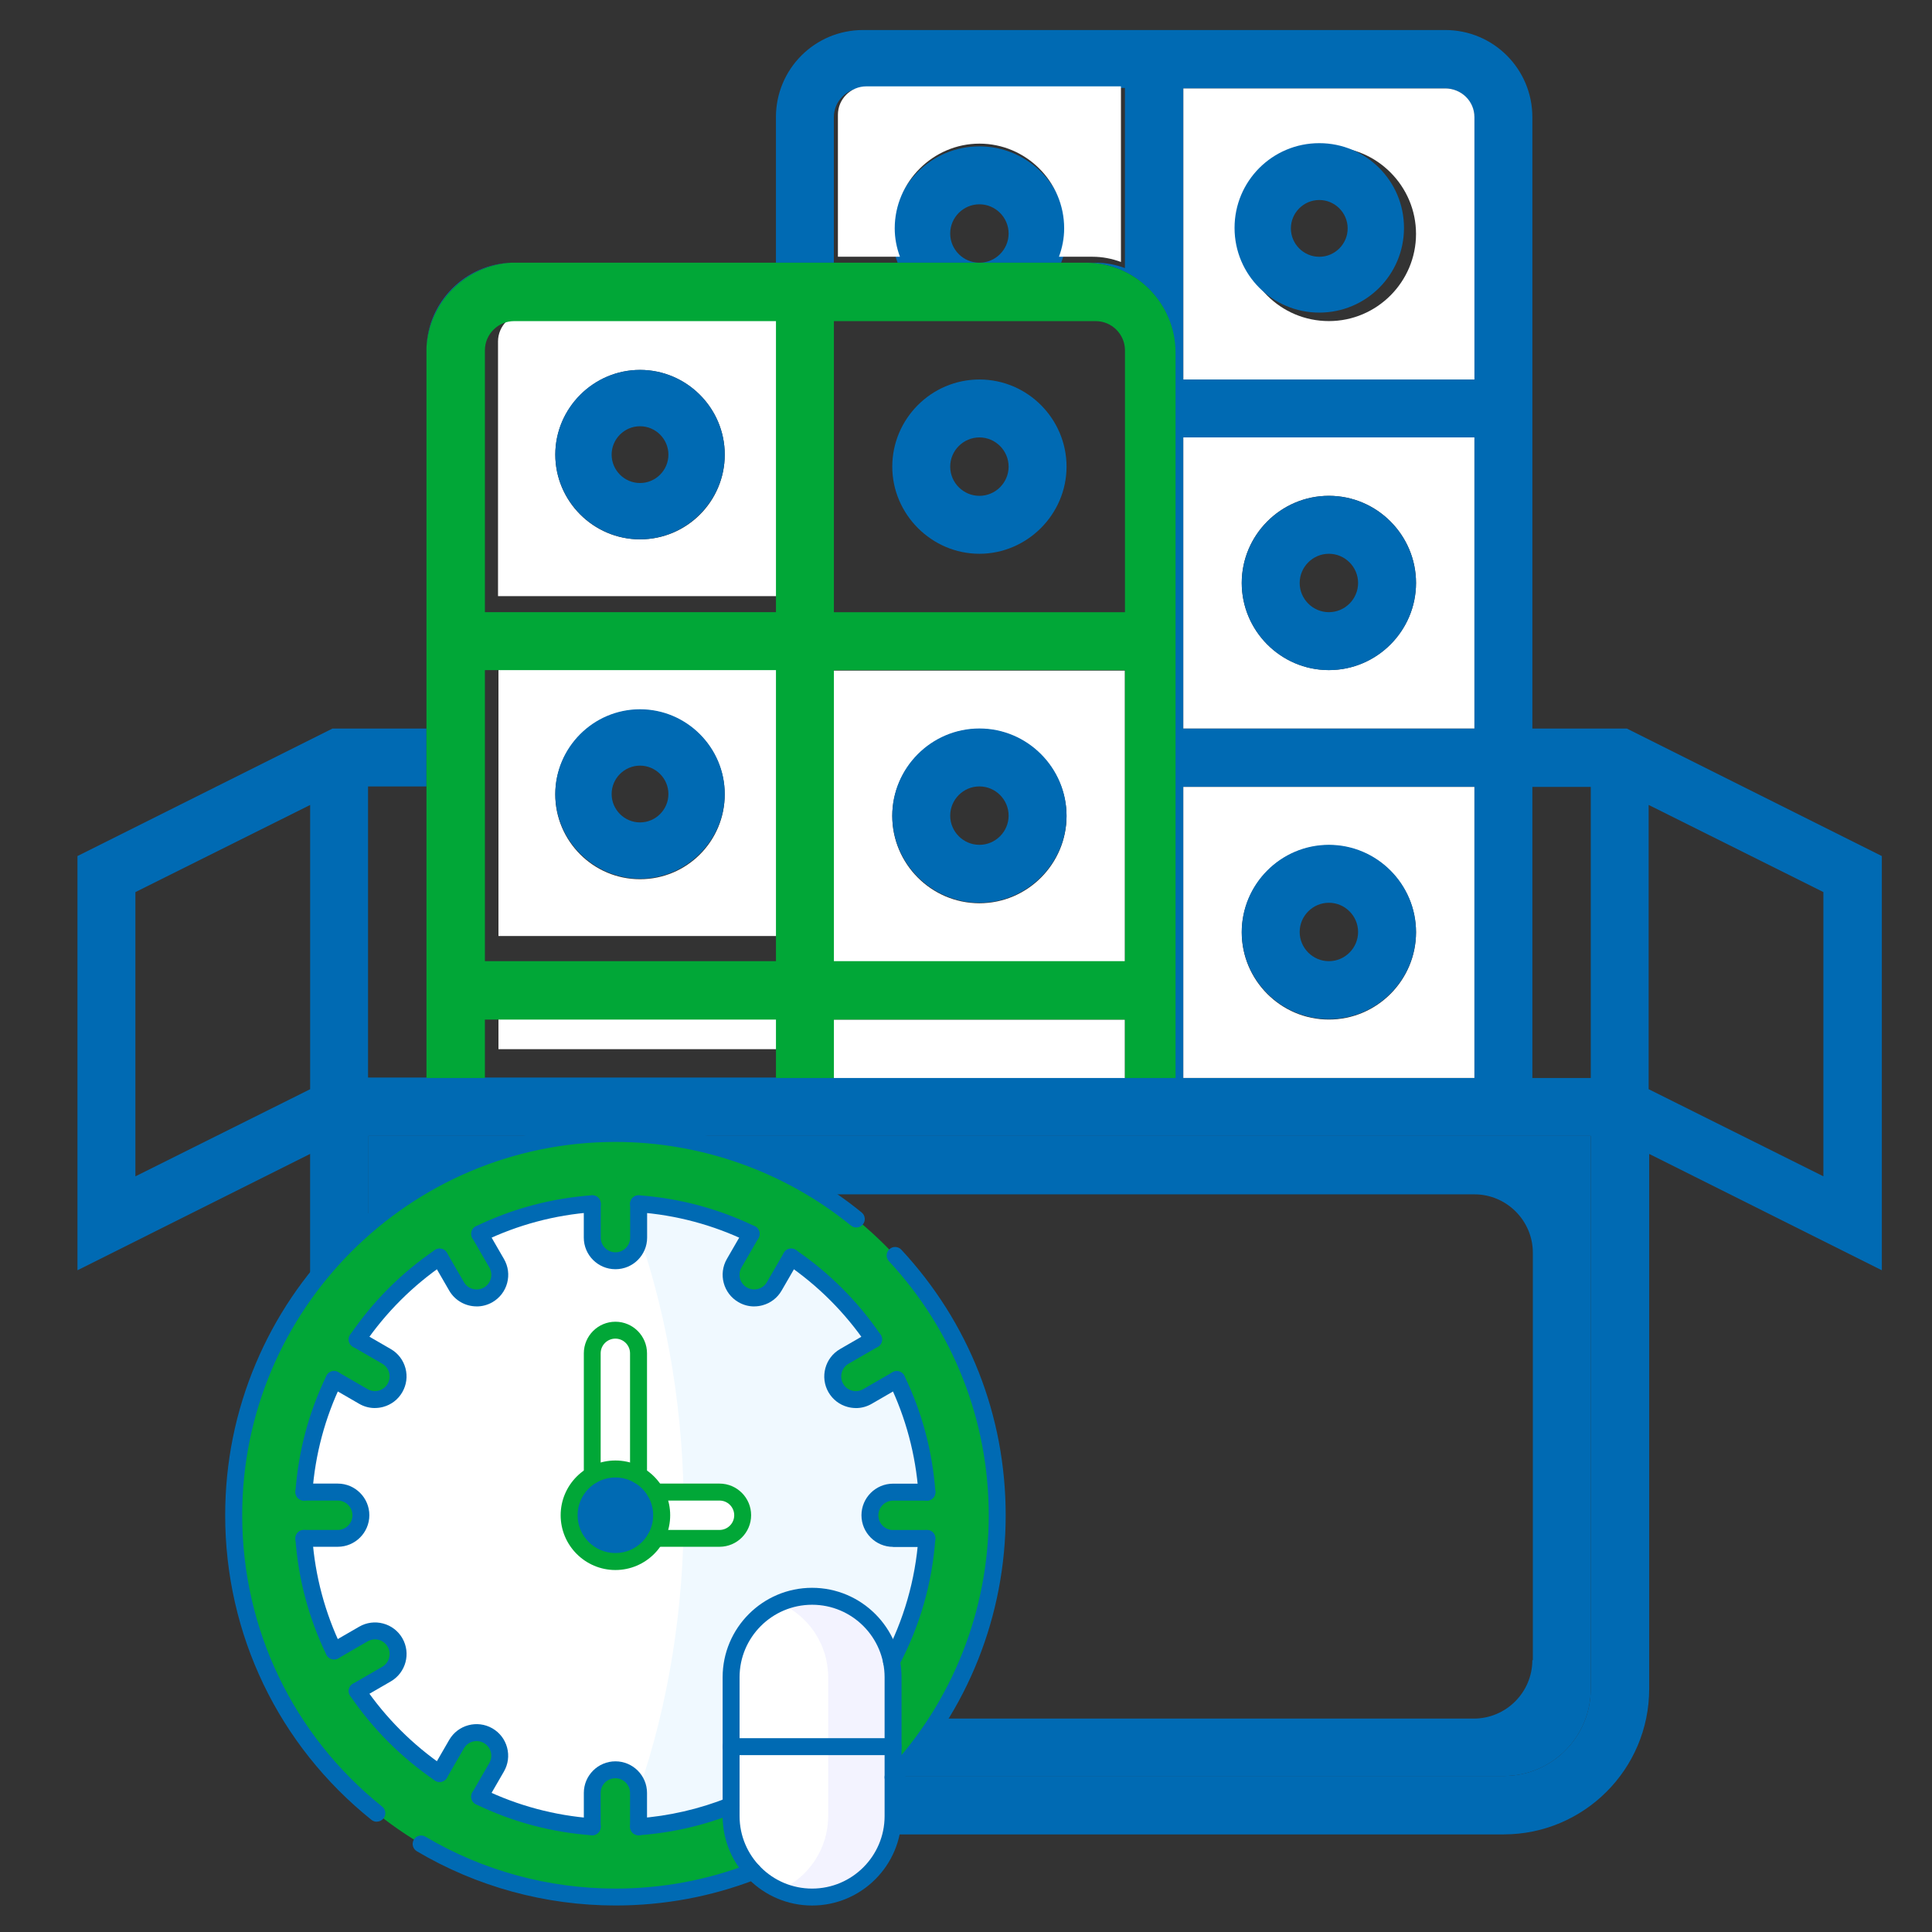
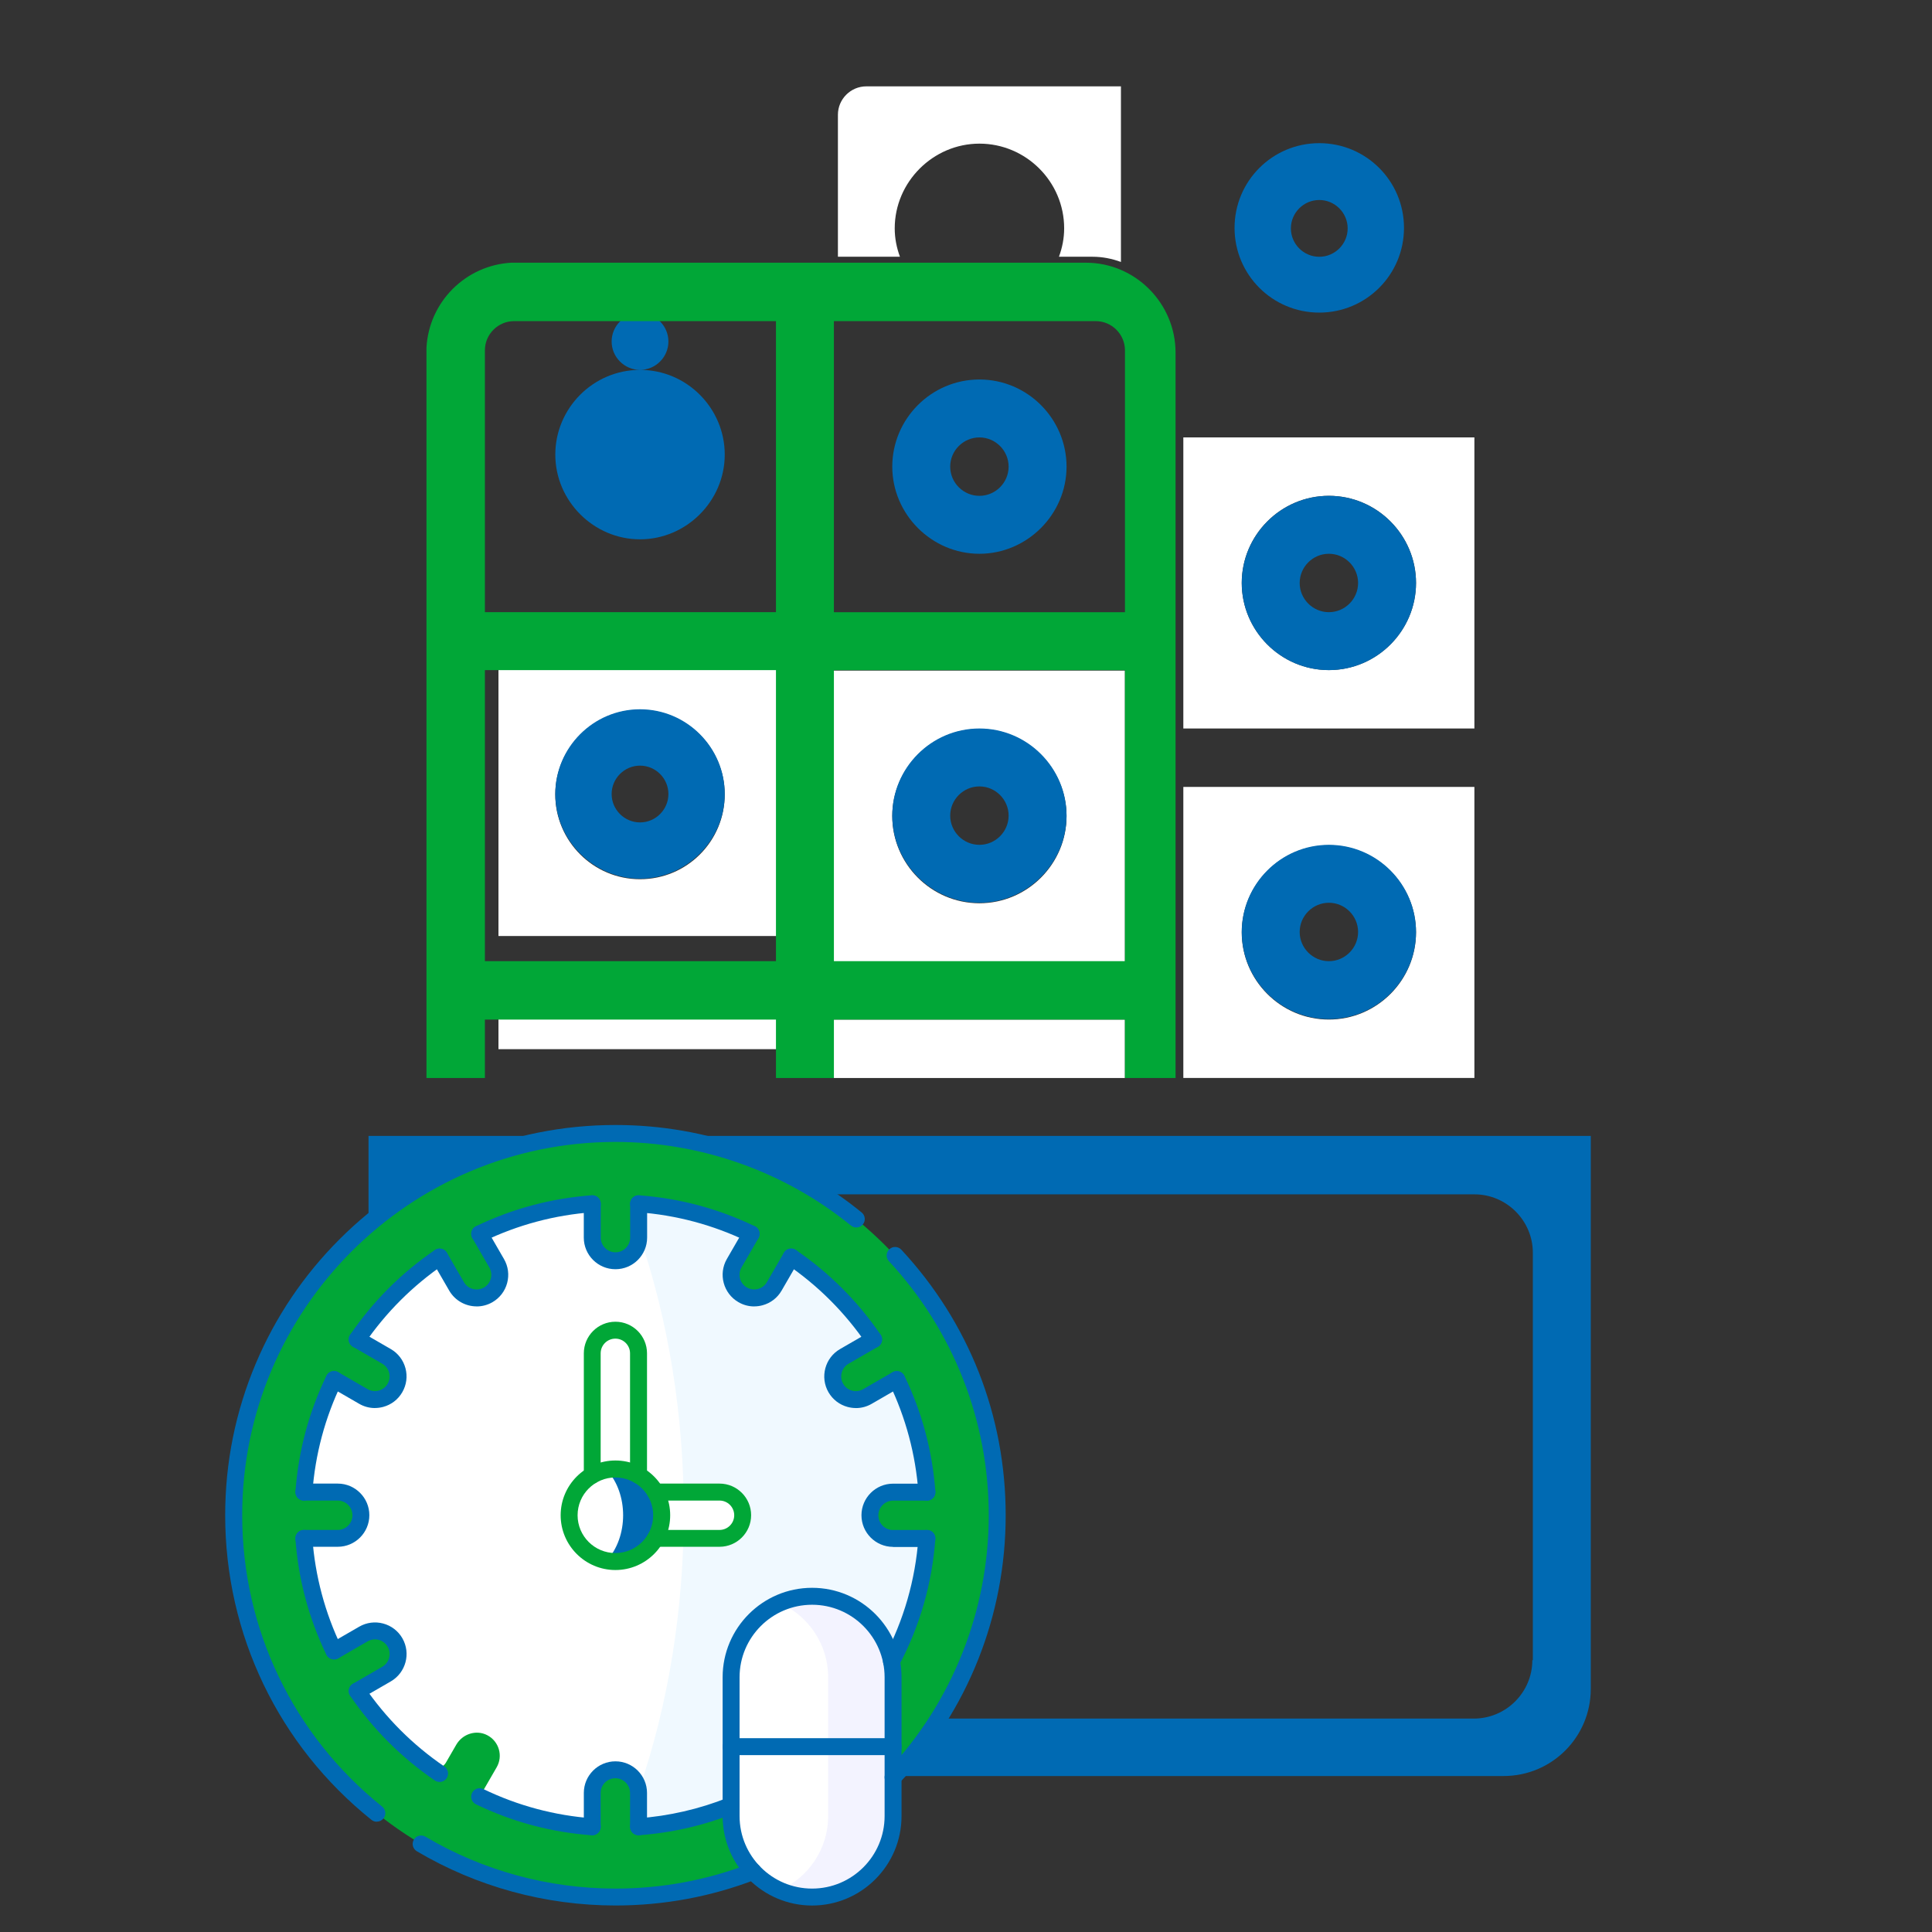
<svg xmlns="http://www.w3.org/2000/svg" id="Layer_1" data-name="Layer 1" viewBox="0 0 566.93 566.93">
  <rect x="0" y="0" width="566.93" height="566.93" fill="#333333" stroke="none" />
  <defs>
    <style>
      .cls-1 {
        fill: #006ab3;
      }

      .cls-1, .cls-2, .cls-3, .cls-4, .cls-5 {
        stroke-width: 0px;
      }

      .cls-2 {
        fill: #fff;
      }

      .cls-3 {
        fill: #f0f9ff;
      }

      .cls-4 {
        fill: #01a737;
      }

      .cls-5 {
        fill: #f3f3ff;
      }
    </style>
  </defs>
-   <path class="cls-1" d="m125.14,102.08c.71-13.43,11.43-24.28,25-25-13.57.43-24.57,11.43-25,25Zm162.26-59.13c-14.14,0-25.57,11.43-25.57,25.57,0,3,.57,5.86,1.57,8.57h24c-4.71,0-8.57-3.86-8.57-8.57s3.86-8.57,8.57-8.57,8.57,3.86,8.57,8.57-3.86,8.57-8.57,8.57h24c1-2.71,1.57-5.57,1.57-8.57.14-14-11.43-25.57-25.57-25.57Zm189.97,170.83h-27.71V34.38c0-14.14-11.43-25.57-25.57-25.57h-170.83c-14.14,0-25.57,11.43-25.57,25.57v42.71h17v-42.71c0-4.71,3.86-8.57,8.57-8.57h76.84v52.85c-2.71-1-5.57-1.57-8.57-1.57h-3c14.57,0,26.28,11.86,26.28,26.28v212.82H108v-85.41h17.14v-17h-27.57l-74.84,37.42v121.55l68.27-34.14v156.97c0,23.57,19.14,42.71,42.71,42.71h307.52c23.57,0,42.71-19.14,42.71-42.71v-156.97l68.27,34.14v-121.55l-74.84-37.42Zm-386.36,105.84l-51.28,25.57v-83.41l51.28-25.57v83.41Zm358.65-88.7h17.14v85.41h-17.14v-85.41ZM347.24,25.95h76.84c4.71,0,8.57,3.86,8.57,8.57v76.84h-85.41V25.95h0Zm85.41,102.41v85.41h-85.41v-85.41h85.41Zm-85.41,102.55h85.41v85.41h-85.41v-85.41h0Zm119.55,264.67c0,14.14-11.43,25.57-25.57,25.57H133.71c-14.14,0-25.57-11.43-25.57-25.57v-162.26h358.65v162.26Zm68.27-150.4l-51.28-25.57v-83.41l51.28,25.57v83.41Z" />
  <path class="cls-1" d="m108.14,333.33v162.26c0,14.14,11.43,25.57,25.57,25.57h307.52c14.14,0,25.57-11.43,25.57-25.57v-162.26H108.14Zm341.51,153.83c0,9.43-7.71,17.14-17.14,17.14H142.28c-9.43,0-17.14-7.71-17.14-17.14v-119.55c0-9.43,7.71-17.14,17.14-17.14h290.38c9.43,0,17.14,7.71,17.14,17.14v119.55h-.14Z" />
  <rect class="cls-2" x="244.69" y="299.19" width="85.41" height="17.14" />
  <rect class="cls-2" x="146.27" y="291.2" width="83.06" height="16.67" />
  <path class="cls-2" d="m328.93,25.48v51.39c-2.64-.97-5.42-1.53-8.33-1.53h-9.86c.97-2.64,1.53-5.42,1.53-8.33,0-13.75-11.25-24.86-24.86-24.86s-24.86,11.25-24.86,24.86c0,2.92.56,5.69,1.53,8.33h-18.2v-41.67c0-4.58,3.75-8.33,8.33-8.33h74.73v.14Z" />
-   <path class="cls-2" d="m424.09,25.95h-76.84v85.41h85.41V34.38c0-4.71-3.86-8.43-8.57-8.43h0Zm-34.14,68.27c-14.14,0-25.57-11.43-25.57-25.57s11.43-25.57,25.57-25.57,25.57,11.57,25.57,25.57-11.43,25.57-25.57,25.57Z" />
  <path class="cls-2" d="m347.24,230.91v85.41h85.41v-85.41h-85.41Zm42.71,68.27c-14.14,0-25.57-11.57-25.57-25.57s11.43-25.57,25.57-25.57,25.57,11.57,25.57,25.57-11.43,25.57-25.57,25.57Z" />
  <path class="cls-2" d="m347.24,128.36v85.41h85.41v-85.41h-85.41Zm42.71,68.27c-14.14,0-25.57-11.57-25.57-25.57s11.43-25.57,25.57-25.57,25.57,11.57,25.57,25.57-11.43,25.57-25.57,25.57Z" />
-   <path class="cls-2" d="m154.47,91.87c-4.58,0-8.33,3.75-8.33,8.33v74.73h83.06v-83.06h-74.73Zm33.34,66.4c-13.75,0-24.86-11.25-24.86-24.86s11.25-24.86,24.86-24.86,24.86,11.11,24.86,24.86-11.11,24.86-24.86,24.86Z" />
  <path class="cls-2" d="m244.69,196.78v85.41h85.41v-85.41h-85.41Zm42.71,68.27c-14.14,0-25.57-11.57-25.57-25.57s11.57-25.57,25.57-25.57,25.57,11.57,25.57,25.57-11.43,25.57-25.57,25.57Z" />
  <path class="cls-2" d="m146.27,191.6v83.06h83.06v-83.06h-83.06Zm41.53,66.4c-13.75,0-24.86-11.25-24.86-24.86s11.25-24.86,24.86-24.86,24.86,11.11,24.86,24.86-11.11,24.86-24.86,24.86Z" />
-   <path class="cls-1" d="m187.81,108.54c-13.75,0-24.86,11.25-24.86,24.86s11.25,24.86,24.86,24.86,24.86-11.25,24.86-24.86-11.11-24.86-24.86-24.86Zm0,33.2c-4.58,0-8.33-3.75-8.33-8.33s3.75-8.33,8.33-8.33,8.33,3.75,8.33,8.33-3.75,8.33-8.33,8.33Z" />
+   <path class="cls-1" d="m187.81,108.54c-13.75,0-24.86,11.25-24.86,24.86s11.25,24.86,24.86,24.86,24.86-11.25,24.86-24.86-11.11-24.86-24.86-24.86Zc-4.58,0-8.33-3.75-8.33-8.33s3.75-8.33,8.33-8.33,8.33,3.75,8.33,8.33-3.75,8.33-8.33,8.33Z" />
  <path class="cls-1" d="m287.4,111.36c-14.14,0-25.57,11.57-25.57,25.57s11.57,25.57,25.57,25.57,25.57-11.57,25.57-25.57-11.43-25.57-25.57-25.57Zm0,34.14c-4.71,0-8.57-3.86-8.57-8.57s3.86-8.57,8.57-8.57,8.57,3.86,8.57,8.57-3.86,8.57-8.57,8.57Z" />
  <path class="cls-1" d="m187.81,208.13c-13.75,0-24.86,11.25-24.86,24.86s11.25,24.86,24.86,24.86,24.86-11.25,24.86-24.86-11.11-24.86-24.86-24.86Zm0,33.2c-4.58,0-8.33-3.75-8.33-8.33s3.75-8.33,8.33-8.33,8.33,3.75,8.33,8.33-3.75,8.33-8.33,8.33Z" />
  <path class="cls-1" d="m287.4,213.77c-14.14,0-25.57,11.57-25.57,25.57s11.57,25.57,25.57,25.57,25.57-11.57,25.57-25.57-11.43-25.57-25.57-25.57Zm0,34.14c-4.71,0-8.57-3.86-8.57-8.57s3.86-8.57,8.57-8.57,8.57,3.86,8.57,8.57-3.86,8.57-8.57,8.57Z" />
  <path class="cls-1" d="m387.13,42.01c-13.75,0-24.86,11.11-24.86,24.86s11.11,24.86,24.86,24.86,24.86-11.11,24.86-24.86-11.11-24.86-24.86-24.86Zm0,33.34c-4.58,0-8.33-3.75-8.33-8.33s3.75-8.33,8.33-8.33,8.33,3.75,8.33,8.33-3.75,8.33-8.33,8.33Z" />
  <path class="cls-1" d="m389.95,247.91c-14.14,0-25.57,11.57-25.57,25.57s11.43,25.57,25.57,25.57,25.57-11.57,25.57-25.57-11.43-25.57-25.57-25.57Zm0,34.14c-4.71,0-8.57-3.86-8.57-8.57s3.86-8.57,8.57-8.57,8.57,3.86,8.57,8.57-3.86,8.57-8.57,8.57Z" />
  <path class="cls-1" d="m389.95,145.5c-14.14,0-25.57,11.57-25.57,25.57s11.43,25.57,25.57,25.57,25.57-11.57,25.57-25.57-11.43-25.57-25.57-25.57Zm0,34.14c-4.71,0-8.57-3.86-8.57-8.57s3.86-8.57,8.57-8.57,8.57,3.86,8.57,8.57-3.86,8.57-8.57,8.57Z" />
  <path class="cls-4" d="m318.68,77.08h-168.54c-13.43.71-24.28,11.43-25,25v111.7h0v102.55h219.82V103.51c0-14.57-11.86-26.42-26.28-26.42Zm-90.98,239.25h-85.41v-17.14h85.41v17.14Zm0-34.28h-85.41v-85.41h85.41v85.41Zm0-102.41h-85.41v-76.84c0-4.71,3.86-8.57,8.57-8.57h76.84v85.41Zm102.41,136.69h-85.41v-17.14h85.41v17.14Zm0-34.28h-85.41v-85.41h85.41v85.41Zm0-102.41h-85.41v-85.41h76.84c4.71,0,8.57,3.86,8.57,8.57v76.84Z" />
  <g>
    <path class="cls-4" d="m68.56,444.64h0c0,59.56,46.47,108.25,105.14,111.81,109.03-38.65,106.96-184.55.96-223.68-58.93,3.09-106.1,51.89-106.1,111.87h0Z" />
    <path class="cls-4" d="m174.66,332.78h0c35.04,64.93,34.61,159.44-.96,223.68,2.28.14,4.57.21,6.88.21,61.96,0,112.02-50.05,112.02-112.02,0-61.97-50.37-112.02-112.02-112.03-1.99,0-3.96.06-5.93.16h0Z" />
    <path class="cls-2" d="m180.59,519.33h0c3.59,0,6.52,2.79,6.77,6.31,57-29.41,57-135.31.03-163.76v1.29c0,3.74-3.04,6.79-6.79,6.79-3.74,0-6.79-3.04-6.79-6.79v-6.2c0-2.04-1.78-3.6-3.81-3.37-9.06,1.04-17.71,3.41-25.77,6.89-1.87.8-2.62,3.05-1.61,4.82l3.11,5.39c1.93,3.34.69,7.64-2.78,9.43-3.25,1.67-7.25.35-9.08-2.81l-3.01-5.21c-1.02-1.76-3.35-2.23-4.99-1.01-7.16,5.34-13.51,11.69-18.84,18.85-1.22,1.63-.75,3.96,1.01,4.98l5.37,3.1c3.25,1.87,4.36,6.03,2.49,9.27s-6.03,4.36-9.27,2.49l-8.6-4.97-.02-.02c-4.36,9.02-7.29,18.87-8.48,29.24-.24,2.03,1.33,3.81,3.37,3.81h6.01c3.66,0,6.8,2.8,6.98,6.45.18,3.9-2.93,7.12-6.78,7.12h-6.2c-2.04,0-3.6,1.78-3.37,3.81,1.04,9.06,3.41,17.71,6.89,25.77.8,1.87,3.05,2.62,4.82,1.61l5.39-3.11c3.34-1.93,7.64-.69,9.43,2.78,1.67,3.25.35,7.25-2.81,9.08l-5.21,3.01c-1.77,1.02-2.24,3.35-1.02,4.99,5.34,7.16,11.69,13.51,18.85,18.85,1.64,1.22,3.97.75,4.99-1.02l3.01-5.21c1.83-3.17,5.83-4.49,9.08-2.81,3.47,1.79,4.71,6.09,2.78,9.43l-4.97,8.6-.02.02c9.02,4.36,18.87,7.29,29.24,8.48,2.03.24,3.81-1.33,3.81-3.37v-6.2c0-3.74,3.04-6.79,6.79-6.79h0Z" />
    <path class="cls-3" d="m187.37,361.87h.01c17.7,50.97,17.71,112.7-.03,163.76.05.69.01-.16.03,6.68,0,2.04,1.78,3.6,3.81,3.37,10.37-1.19,20.22-4.12,29.24-8.48l-.02-.02-4.97-8.6c-1.93-3.34-.69-7.64,2.78-9.43,3.25-1.67,7.25-.35,9.08,2.81l3.01,5.21c1.02,1.77,3.35,2.24,4.99,1.02,7.16-5.34,13.51-11.69,18.85-18.85,1.22-1.64.75-3.97-1.02-4.99l-5.21-3.01c-3.17-1.83-4.49-5.83-2.81-9.08,1.79-3.47,6.09-4.71,9.43-2.78l5.39,3.11c1.76,1.02,4.01.26,4.82-1.61,3.48-8.06,5.85-16.71,6.89-25.77.24-2.03-1.33-3.81-3.37-3.81h-6.2c-3.86,0-6.97-3.22-6.78-7.12.17-3.65,3.32-6.45,6.98-6.45h6.01c2.04,0,3.6-1.78,3.37-3.81-1.19-10.37-4.12-20.22-8.48-29.24l-.02.02-8.6,4.97c-3.24,1.87-7.4.76-9.27-2.49-1.87-3.24-.76-7.4,2.49-9.27l5.37-3.1c1.76-1.02,2.23-3.35,1.01-4.98-5.33-7.16-11.69-13.51-18.84-18.85-1.64-1.22-3.97-.75-4.99,1.01l-3.01,5.21c-1.83,3.17-5.83,4.49-9.08,2.81-3.47-1.79-4.71-6.09-2.78-9.43l3.11-5.39c1.02-1.76.26-4.01-1.61-4.82-8.06-3.48-16.71-5.85-25.77-6.89-2.03-.24-3.81,1.33-3.81,3.37v4.92s0,0,0,0Z" />
    <path class="cls-2" d="m214.53,512.54h0c0,15.41,15.26,22.08,28.48,20.03,14.97-3.58,10.59-36.03,10.59-40.4,0-9.72-3.48-21.77-24.83-21.77-8.38,3.67-14.24,12.04-14.24,21.77v20.37s0,0,0,0Z" />
    <path class="cls-5" d="m228.78,470.4h0c8.39,3.68,14.24,12.06,14.24,21.77v40.4c10.12-1.57,19.04-8.25,19.04-20.03v-20.37c0-13.09-10.61-23.76-23.76-23.76-3.39,0-6.6.71-9.52,1.99h0Z" />
    <path class="cls-2" d="m228.77,554.68c22.43,0,25.44-12.04,25.44-21.77v-14.71s-11.19-5.66-11.19-5.66h-28.48s0,20.37,0,20.37c0,9.72,5.85,18.1,14.24,21.77Z" />
    <path class="cls-5" d="m243.02,532.91h0c0,9.74-5.87,18.1-14.24,21.77,2.92,1.27,6.13,1.99,9.52,1.99,13.11,0,23.76-10.64,23.76-23.76v-20.37s-19.04,0-19.04,0v20.37s0,0,0,0Z" />
    <path class="cls-2" d="m173.8,397.12h0c0-3.74,3.04-6.79,6.79-6.79,3.74,0,6.79,3.04,6.79,6.79v35.77c0,10.04-13.58,10.04-13.58,0v-35.77h0Z" />
    <path class="cls-2" d="m211.14,437.86h0c3.74,0,6.79,3.04,6.79,6.79,0,3.74-3.04,6.79-6.79,6.79h-18.8c-11.45,0-11.45-13.58,0-13.58h18.8Z" />
-     <path class="cls-1" d="m167,444.65h0c0,6.61,4.74,12.12,11,13.33,15.21,0,15.21-26.66,0-26.66-6.25,1.21-11,6.71-11,13.33h0Z" />
    <path class="cls-1" d="m178.01,431.31h0c6.47,6.99,6.44,19.69,0,26.66,8.44,1.63,16.16-4.83,16.16-13.33,0-8.5-7.75-14.95-16.16-13.33h0Z" />
    <path class="cls-1" d="m262.06,524.02h0c-.61,0-1.22-.23-1.7-.68-1-.95-1.04-2.52-.1-3.51,19.27-20.4,29.88-47.42,29.88-75.18,0-27.76-10.4-54.23-29.29-74.56-.94-1-.88-2.57.13-3.51,1-.94,2.57-.87,3.51.13,19.74,21.25,30.62,48.59,30.62,77.94s-11.09,57.27-31.23,78.59c-.49.52-1.15.78-1.81.78h0Z" />
    <path class="cls-1" d="m180.59,559.15h0c-20.54,0-40.69-5.51-58.28-15.92-1.18-.7-1.57-2.22-.87-3.4.7-1.18,2.22-1.57,3.4-.87,16.82,9.96,36.1,15.23,55.75,15.23,13.62,0,26.9-2.47,39.49-7.34,1.28-.5,2.72.14,3.21,1.42.5,1.28-.14,2.72-1.42,3.21-13.16,5.09-27.05,7.67-41.28,7.67h0Z" />
    <path class="cls-1" d="m110.55,534.57h0c-.55,0-1.09-.18-1.55-.55-27.28-21.87-42.92-54.45-42.92-89.38,0-15.46,3.03-30.46,9-44.58,5.77-13.64,14.02-25.88,24.54-36.4,10.52-10.52,22.76-18.77,36.4-24.54,14.12-5.97,29.12-9,44.58-9,13.4,0,26.52,2.29,39.01,6.82,12.07,4.37,23.25,10.71,33.24,18.85,1.06.86,1.22,2.43.36,3.49-.86,1.06-2.43,1.22-3.49.36-19.44-15.83-43.99-24.55-69.11-24.55-60.41,0-109.54,49.14-109.54,109.54,0,33.41,14.97,64.57,41.07,85.5,1.07.86,1.24,2.42.38,3.49-.49.61-1.21.93-1.94.93h0Z" />
    <path class="cls-1" d="m89.18,440.33h-.18c-1.37-.1-2.4-1.29-2.3-2.66.86-11.86,3.92-23.28,9.08-33.95.6-1.24,2.09-1.75,3.32-1.16,1.24.6,1.75,2.09,1.16,3.32-4.88,10.1-7.78,20.91-8.6,32.15-.1,1.3-1.19,2.3-2.48,2.3h0Z" />
    <path class="cls-1" d="m140.75,364.56h0c-1.37,0-2.48-1.12-2.48-2.49,0-1.01.6-1.88,1.46-2.27,10.65-5.14,22.06-8.18,33.89-9.05,1.37-.1,2.56.93,2.66,2.3s-.93,2.56-2.3,2.66c-11.22.82-22.04,3.71-32.14,8.59-.34.16-.71.25-1.08.25h0Z" />
    <path class="cls-1" d="m104.81,395.55h0c-1.38,0-2.49-1.12-2.49-2.49,0-.54.18-1.05.48-1.46,6.67-9.77,15.01-18.11,24.79-24.78,1.13-.77,2.68-.49,3.45.65s.49,2.68-.65,3.45c-9.28,6.34-17.2,14.25-23.53,23.53-.09.13-.19.26-.31.37-.45.44-1.07.72-1.75.72h0Z" />
    <path class="cls-1" d="m261.6,490.03h-.01c-.39,0-.79-.09-1.16-.29-1.21-.64-1.67-2.15-1.03-3.36,5.8-10.93,9.2-22.74,10.11-35.12.1-1.37,1.29-2.4,2.66-2.3,1.37.1,2.4,1.29,2.3,2.66-.96,13.07-4.55,25.55-10.67,37.09-.44.84-1.3,1.32-2.19,1.32h0Z" />
    <path class="cls-1" d="m256.36,395.54h0c-.69,0-1.3-.27-1.75-.72-.11-.11-.21-.24-.31-.37-6.33-9.28-14.24-17.2-23.53-23.53-1.13-.77-1.42-2.32-.65-3.45.77-1.13,2.32-1.42,3.45-.65,9.77,6.67,18.12,15.01,24.79,24.78.3.41.48.92.48,1.46,0,1.38-1.12,2.49-2.49,2.49h0Z" />
    <path class="cls-1" d="m220.42,364.56h0c-.37,0-.74-.08-1.08-.25-10.1-4.88-20.92-7.77-32.14-8.59-1.37-.1-2.4-1.29-2.3-2.66.1-1.37,1.29-2.4,2.66-2.3,11.82.86,23.2,3.9,33.84,9.03.88.38,1.5,1.26,1.5,2.28,0,1.38-1.12,2.49-2.49,2.49h0Z" />
    <path class="cls-1" d="m271.99,440.34c-1.29,0-2.38-1-2.48-2.3-.82-11.22-3.71-22.03-8.59-32.14-.16-.34-.25-.71-.25-1.08h0c0-1.37,1.12-2.48,2.49-2.48,1.01,0,1.88.6,2.27,1.46,5.14,10.65,8.18,22.06,9.05,33.89.1,1.37-.93,2.56-2.3,2.66h-.19Z" />
    <path class="cls-1" d="m184.9,536.23c-.1-1.37.93-2.56,2.3-2.66,9.1-.66,17.99-2.71,26.42-6.07,1.27-.51,2.72.11,3.23,1.39.51,1.27-.11,2.72-1.39,3.23-8.9,3.55-18.29,5.71-27.9,6.41-.06,0-.12,0-.18,0-1.29,0-2.38-.99-2.48-2.3Z" />
    <path class="cls-1" d="m127.6,522.47c-9.79-6.69-18.15-15.04-24.83-24.83-.77-1.14-.49-2.68.65-3.45,1.13-.78,2.68-.49,3.45.65,6.34,9.28,14.25,17.2,23.53,23.53,1.13.77,1.42,2.32.65,3.45-.49.71-1.26,1.08-2.06,1.08-.48,0-.97-.14-1.4-.43Z" />
    <path class="cls-1" d="m98.01,486.95h0c-.93,0-1.81-.52-2.24-1.4-5.16-10.67-8.21-22.09-9.08-33.94-.1-1.37.93-2.56,2.3-2.66,1.37-.1,2.56.93,2.66,2.3.82,11.22,3.71,22.03,8.59,32.14.6,1.24.08,2.72-1.16,3.32-.35.17-.72.25-1.08.25h0Z" />
    <path class="cls-1" d="m173.8,538.54h0c-.06,0-.12,0-.18,0-11.86-.86-23.28-3.92-33.95-9.08-1.24-.6-1.75-2.08-1.16-3.32s2.08-1.75,3.32-1.16c10.1,4.88,20.91,7.78,32.15,8.6,1.37.1,2.4,1.29,2.3,2.66-.1,1.3-1.19,2.3-2.48,2.3h0Z" />
    <path class="cls-4" d="m164.52,444.64c0-8.86,7.21-16.07,16.07-16.07,8.86,0,16.07,7.21,16.07,16.07,0,8.86-7.21,16.07-16.07,16.07-8.86,0-16.07-7.21-16.07-16.07Zm4.97,0c0,6.12,4.98,11.09,11.09,11.09,6.12,0,11.09-4.98,11.09-11.09,0-6.12-4.98-11.09-11.09-11.09-6.12,0-11.09,4.98-11.09,11.09Z" />
    <path class="cls-1" d="m180.59,372.44h-.01c-5.11,0-9.27-4.16-9.27-9.27v-9.93c0-1.38,1.11-2.49,2.49-2.49s2.49,1.12,2.49,2.49v9.93c0,2.37,1.93,4.31,4.31,4.31,2.37,0,4.31-1.93,4.31-4.31v-9.93c0-1.38,1.11-2.49,2.49-2.49s2.49,1.12,2.49,2.49v9.93c0,5.11-4.16,9.27-9.27,9.27h0Z" />
    <path class="cls-1" d="m221.31,383.36h0c-1.61,0-3.19-.42-4.62-1.25-4.43-2.56-5.95-8.24-3.4-12.67l4.97-8.6c.69-1.19,2.2-1.6,3.39-.91,1.19.69,1.6,2.2.91,3.39l-4.97,8.6c-1.19,2.06-.48,4.7,1.58,5.88,1,.57,2.16.73,3.27.43s2.04-1.01,2.61-2.01l4.97-8.6c.69-1.19,2.21-1.6,3.4-.91,1.19.69,1.6,2.21.91,3.4l-4.97,8.6c-1.24,2.15-3.24,3.68-5.63,4.32-.8.21-1.61.32-2.42.32h0Z" />
    <path class="cls-1" d="m251.16,413.18h0c-.81,0-1.62-.11-2.42-.32-2.39-.64-4.39-2.18-5.63-4.32-2.55-4.43-1.03-10.11,3.4-12.67l8.6-4.97c1.19-.69,2.71-.28,3.4.91.69,1.19.28,2.71-.91,3.4l-8.6,4.97c-2.06,1.19-2.76,3.83-1.58,5.88.57,1,1.5,1.71,2.61,2.01,1.12.3,2.27.14,3.27-.43l8.6-4.97c1.19-.69,2.71-.28,3.4.91s.28,2.71-.91,3.39l-8.6,4.97c-1.43.83-3.01,1.25-4.62,1.25h0Z" />
    <path class="cls-1" d="m262.06,453.92h0c-5.11-.01-9.27-4.17-9.27-9.28,0-5.11,4.16-9.27,9.27-9.27h9.93c1.38,0,2.49,1.11,2.49,2.49s-1.12,2.49-2.49,2.49h-9.93c-2.37,0-4.31,1.93-4.31,4.31s1.93,4.31,4.31,4.31h9.93c1.38,0,2.49,1.11,2.49,2.49s-1.12,2.49-2.49,2.49h-9.93s0,0,0,0Z" />
    <path class="cls-1" d="m173.8,538.54h.01c-1.38,0-2.49-1.12-2.49-2.49v-9.93c0-5.11,4.16-9.27,9.27-9.27s9.27,4.16,9.27,9.27v9.93c0,1.38-1.11,2.49-2.49,2.49s-2.49-1.12-2.49-2.49v-9.93c0-2.37-1.93-4.31-4.31-4.31s-4.31,1.93-4.31,4.31v9.93c0,1.38-1.12,2.49-2.49,2.49h0Z" />
-     <path class="cls-1" d="m140.76,529.68h0c-.42,0-.85-.11-1.24-.33-1.19-.69-1.6-2.2-.91-3.39l4.97-8.6c.57-1,.73-2.16.43-3.27-.3-1.11-1.01-2.04-2.01-2.61-2.06-1.19-4.7-.48-5.88,1.58l-4.97,8.6c-.69,1.19-2.21,1.6-3.4.91-1.19-.69-1.6-2.21-.91-3.4l4.97-8.6c2.56-4.43,8.24-5.95,12.67-3.4,2.15,1.24,3.68,3.24,4.32,5.63s.31,4.89-.93,7.04l-4.97,8.6c-.46.8-1.29,1.24-2.15,1.24h0Z" />
    <path class="cls-1" d="m104.82,498.71h0c-.86,0-1.69-.44-2.15-1.24-.69-1.19-.28-2.71.91-3.4l8.6-4.97c2.06-1.19,2.76-3.83,1.58-5.88-.57-1-1.5-1.71-2.61-2.01s-2.27-.14-3.27.43l-8.6,4.97c-1.19.69-2.71.28-3.39-.91s-.28-2.71.91-3.39l8.6-4.97c2.15-1.24,4.64-1.57,7.04-.93,2.39.64,4.39,2.18,5.63,4.32,2.55,4.43,1.03,10.11-3.4,12.67l-8.6,4.97c-.39.23-.82.33-1.24.33h0Z" />
    <path class="cls-1" d="m89.18,453.92h0c-1.38.01-2.49-1.1-2.49-2.48s1.12-2.49,2.49-2.49h9.93c2.37,0,4.31-1.93,4.31-4.31s-1.93-4.31-4.31-4.31h-9.93c-1.38,0-2.49-1.11-2.49-2.49,0-1.38,1.12-2.49,2.49-2.49h9.93c5.11,0,9.27,4.16,9.27,9.27,0,5.11-4.16,9.27-9.27,9.27h-9.93Z" />
    <path class="cls-1" d="m110.01,413.18h0c-1.61,0-3.19-.42-4.62-1.25l-8.6-4.97c-1.19-.69-1.6-2.2-.91-3.39.69-1.19,2.2-1.6,3.39-.91l8.6,4.97c1,.57,2.16.73,3.27.43,1.11-.3,2.04-1.01,2.61-2.01s.73-2.16.43-3.27c-.3-1.11-1.01-2.04-2.01-2.61l-8.6-4.97c-1.19-.69-1.6-2.21-.91-3.4.69-1.19,2.21-1.6,3.4-.91l8.6,4.97c2.15,1.24,3.68,3.24,4.32,5.63s.31,4.89-.93,7.04-3.24,3.68-5.63,4.32c-.8.21-1.61.32-2.42.32h0Z" />
    <path class="cls-1" d="m139.87,383.35h0c-3.21,0-6.33-1.66-8.05-4.63l-4.97-8.6c-.69-1.19-.28-2.71.91-3.4,1.19-.69,2.71-.28,3.4.91l4.97,8.6c1.19,2.06,3.83,2.76,5.88,1.58,1-.57,1.71-1.5,2.01-2.61.3-1.12.14-2.27-.43-3.27l-4.97-8.6c-.69-1.19-.28-2.71.91-3.39s2.71-.28,3.39.91l4.97,8.6c1.24,2.14,1.57,4.64.93,7.04-.64,2.39-2.18,4.39-4.32,5.63-1.46.84-3.05,1.24-4.62,1.24h0Z" />
    <path class="cls-4" d="m173.8,435.38h.01c-1.38,0-2.49-1.12-2.49-2.49v-35.77c0-5.11,4.16-9.27,9.27-9.27,5.11,0,9.27,4.16,9.27,9.27v35.77c0,1.38-1.11,2.49-2.49,2.49s-2.49-1.12-2.49-2.49v-35.77c0-2.37-1.93-4.31-4.31-4.31-2.37,0-4.31,1.93-4.31,4.31v35.77c0,1.38-1.12,2.49-2.49,2.49h0Z" />
    <path class="cls-4" d="m192.34,453.92h0c-1.38.01-2.49-1.1-2.49-2.48,0-1.38,1.12-2.49,2.49-2.49h18.8c2.37,0,4.31-1.93,4.31-4.31s-1.93-4.31-4.31-4.31h-18.8c-1.38,0-2.49-1.11-2.49-2.49s1.12-2.49,2.49-2.49h18.8c5.11,0,9.27,4.16,9.27,9.27s-4.16,9.27-9.27,9.27h-18.8Z" />
    <path class="cls-1" d="m212.05,532.91v-40.73c0-14.47,11.77-26.25,26.25-26.25,14.47,0,26.25,11.77,26.25,26.25v40.73c0,14.47-11.77,26.25-26.25,26.25-14.47,0-26.25-11.77-26.25-26.25Zm26.25-62.01h0c-11.73,0-21.28,9.54-21.28,21.28v40.73c0,11.73,9.54,21.28,21.28,21.28s21.28-9.54,21.28-21.28v-40.73c0-11.73-9.54-21.28-21.28-21.28h0Z" />
    <path class="cls-1" d="m212.05,512.54c0-1.38,1.12-2.49,2.49-2.49h47.53c1.38,0,2.49,1.11,2.49,2.49s-1.12,2.49-2.49,2.49h-47.53c-1.38,0-2.49-1.11-2.49-2.49Z" />
  </g>
</svg>